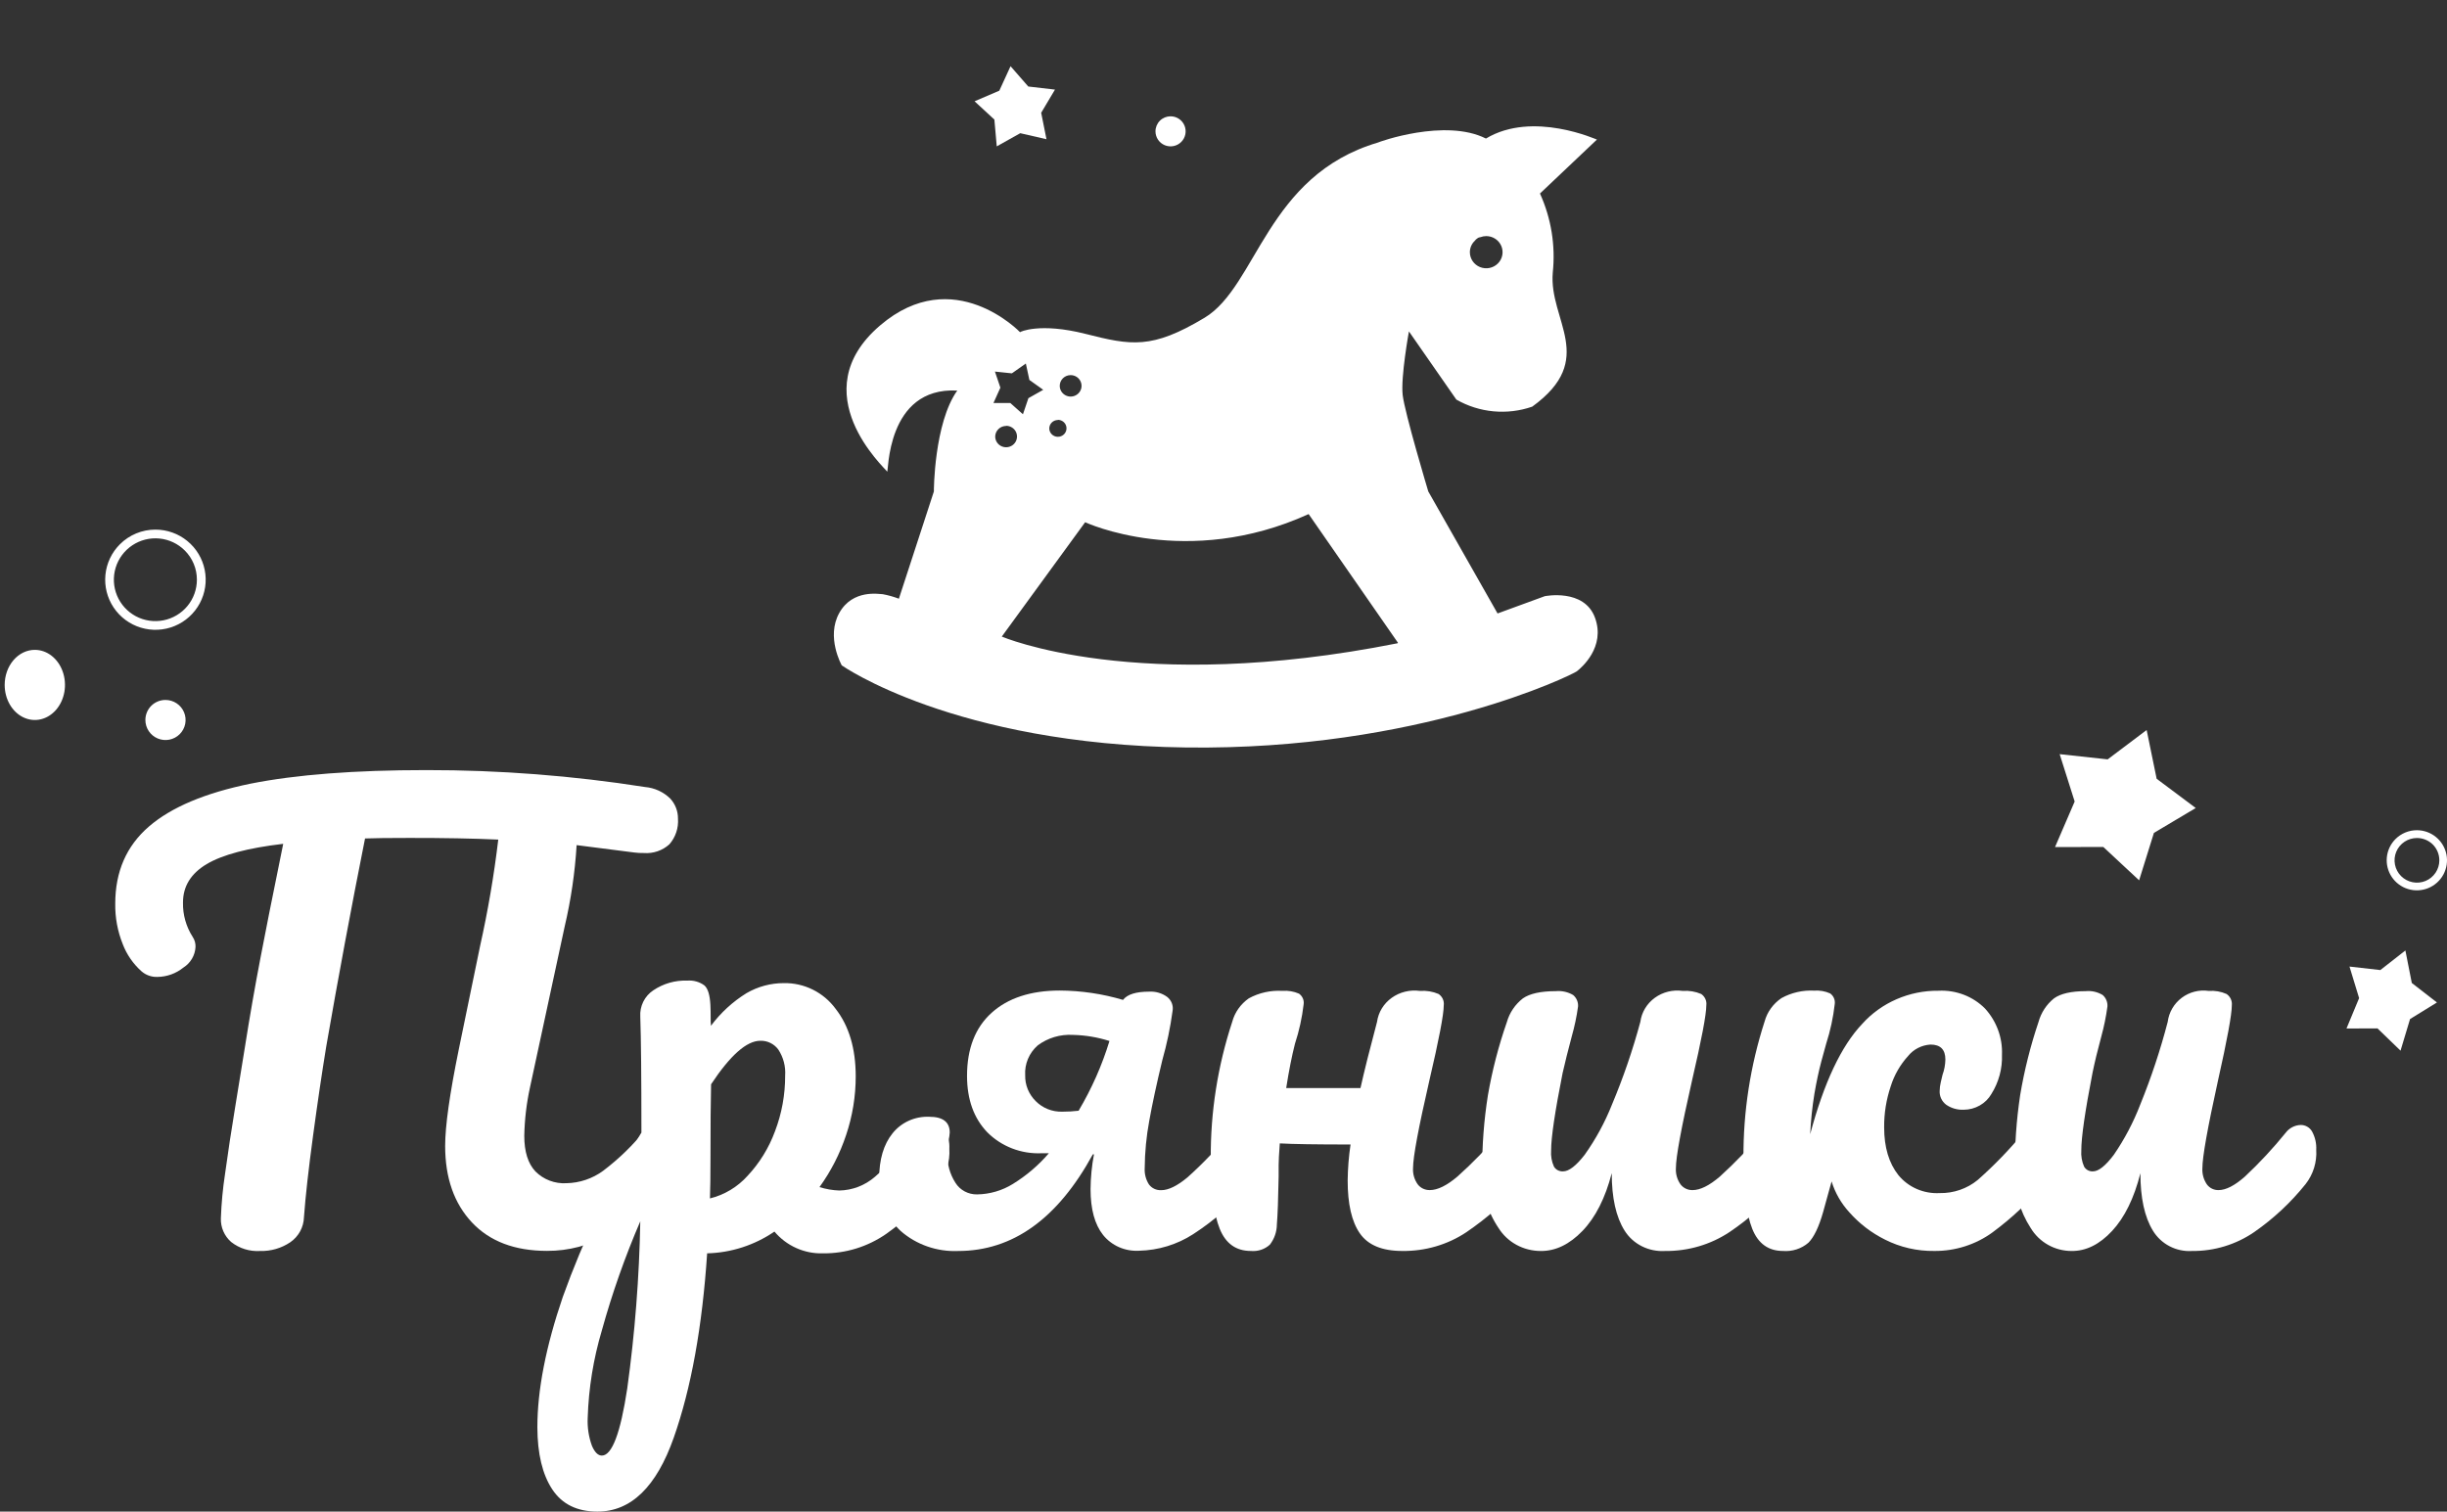
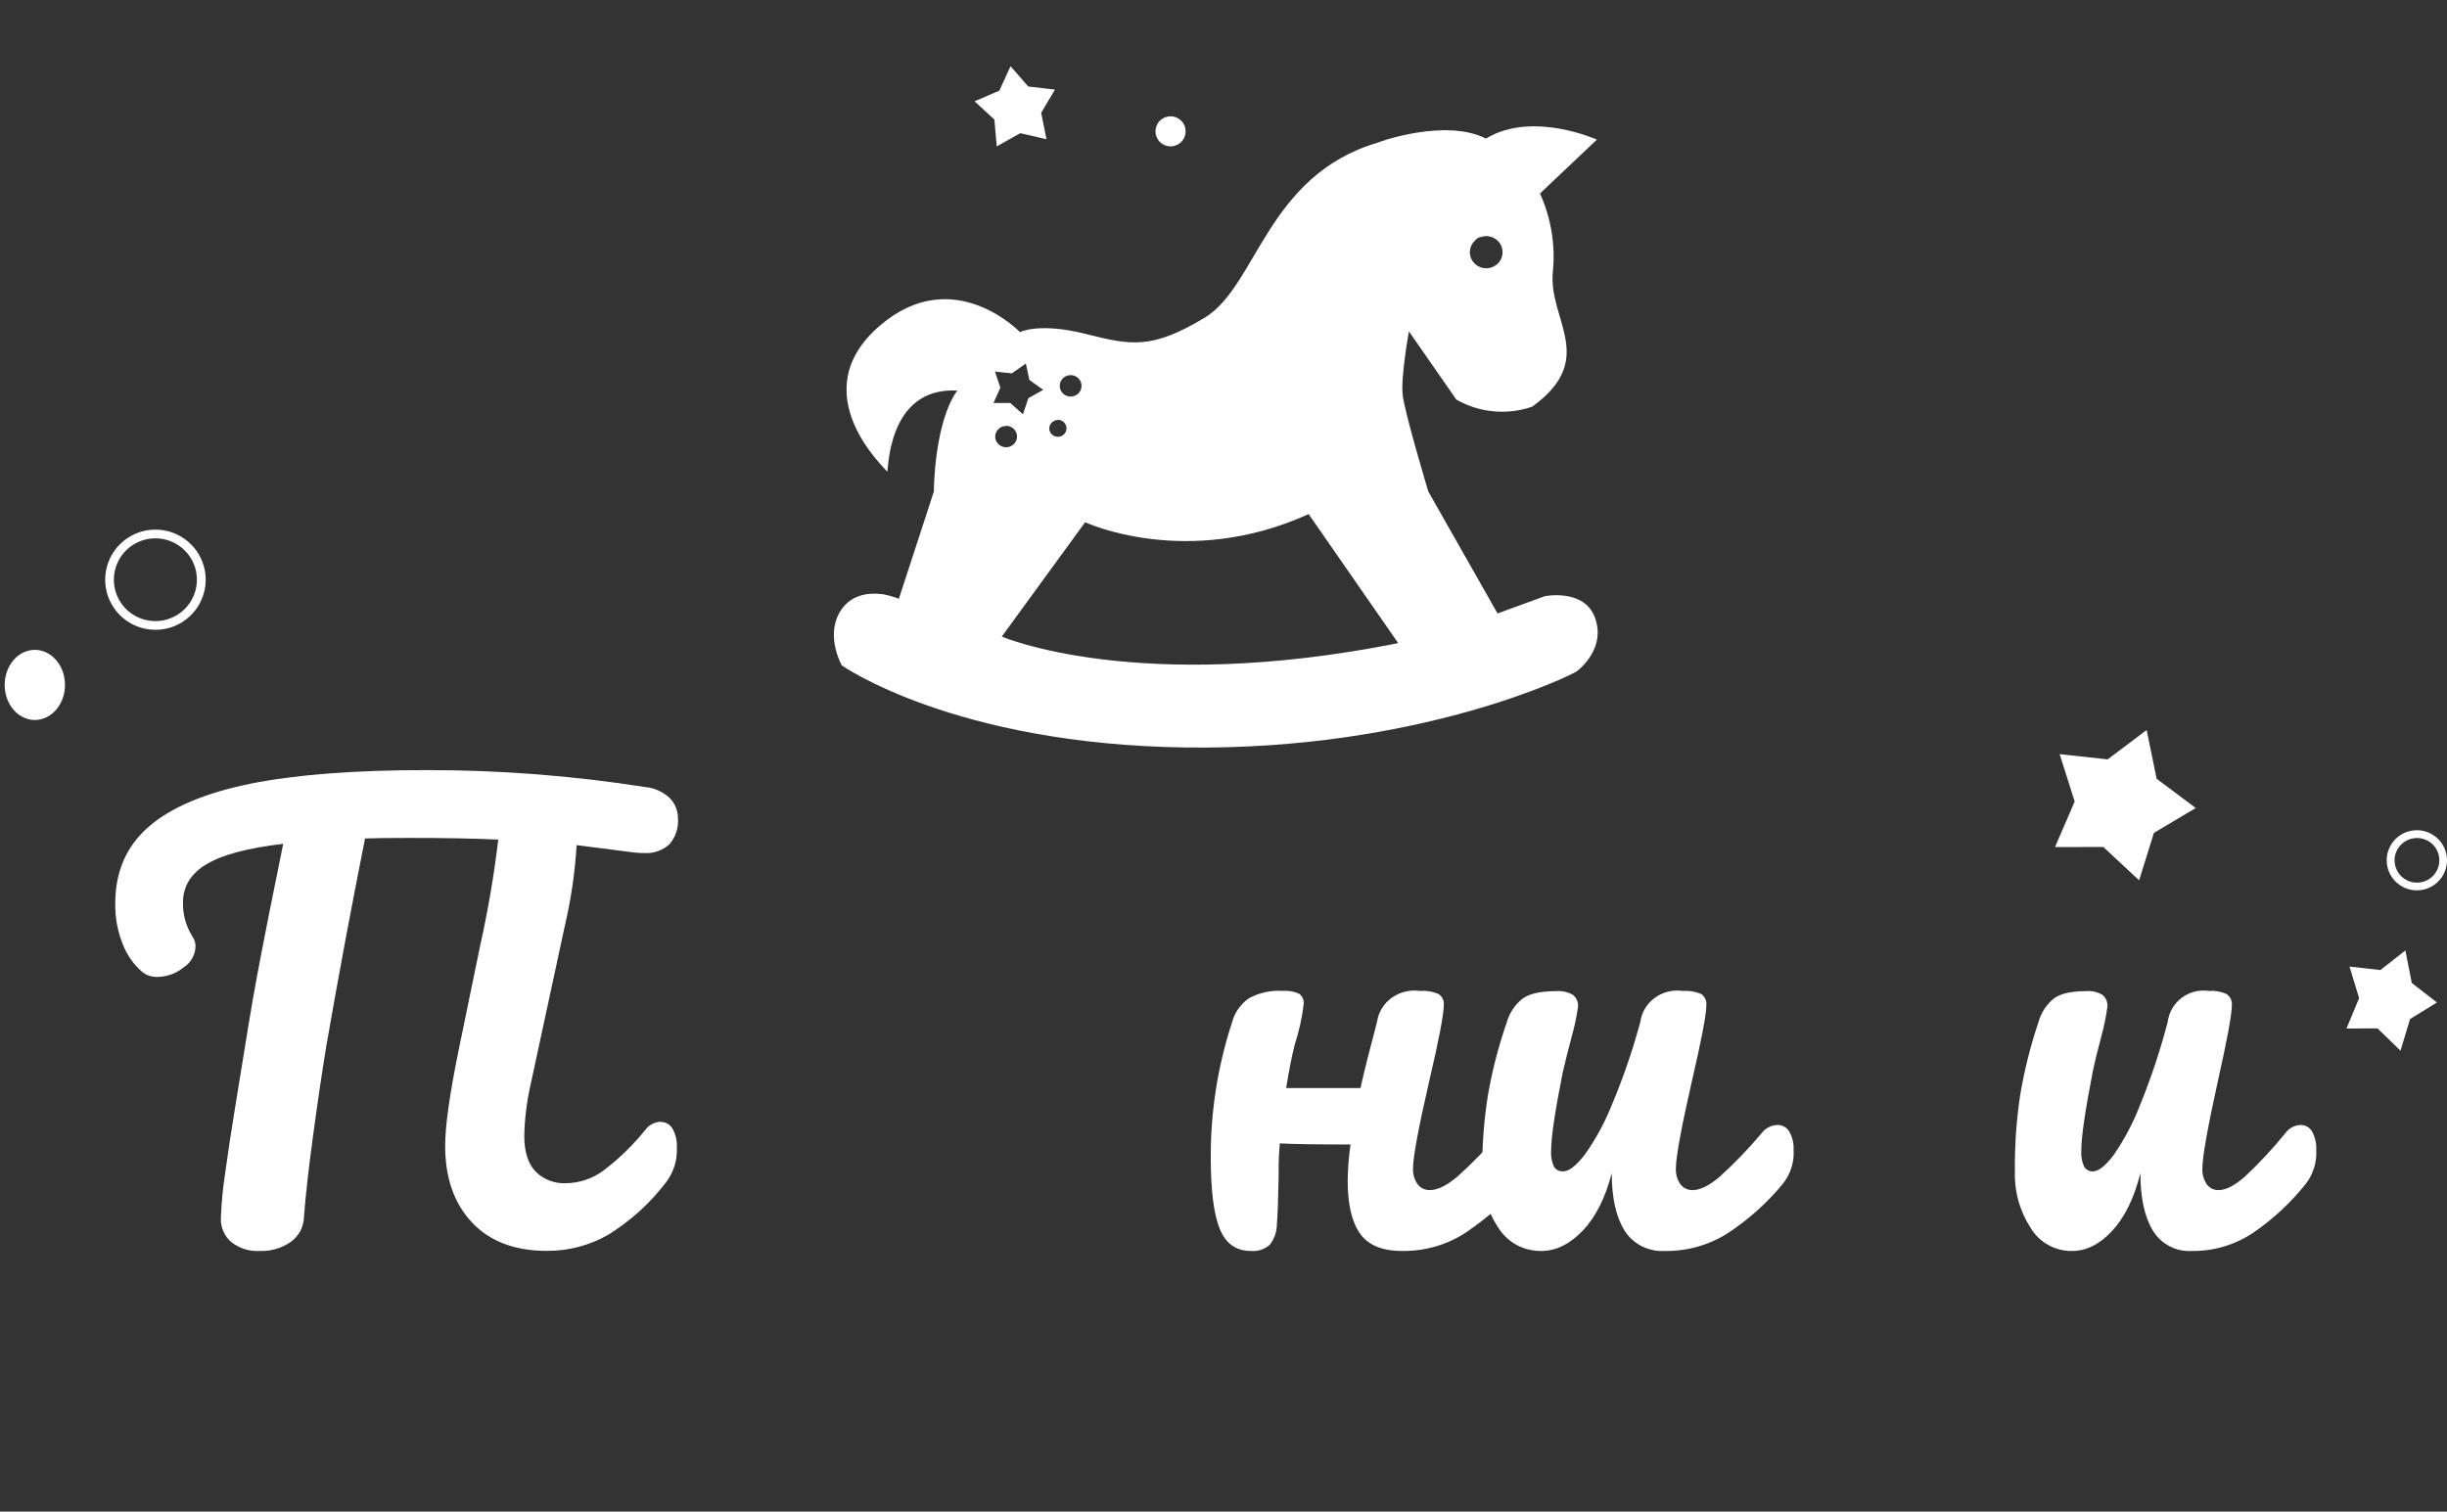
<svg xmlns="http://www.w3.org/2000/svg" width="471" height="291" viewBox="0 0 471 291" fill="none">
  <rect x="0" y="0" width="471" height="291" fill="#333333" stroke="none" />
-   <path fill-rule="evenodd" clip-rule="evenodd" d="M31.843 134.75C32.609 134.747 33.358 134.972 33.996 135.395C34.634 135.818 35.132 136.421 35.426 137.126C35.72 137.832 35.798 138.608 35.649 139.358C35.5 140.107 35.131 140.795 34.589 141.336C34.048 141.876 33.357 142.243 32.606 142.392C31.854 142.54 31.075 142.463 30.368 142.17C29.66 141.877 29.056 141.38 28.632 140.744C28.208 140.108 27.982 139.361 27.984 138.597C27.984 138.092 28.084 137.591 28.278 137.125C28.472 136.658 28.756 136.234 29.114 135.876C29.473 135.519 29.898 135.236 30.366 135.042C30.834 134.849 31.336 134.75 31.843 134.75Z" fill="white" />
  <path d="M465.215 159.826C466.556 159.831 467.855 160.298 468.89 161.15C469.925 162.002 470.632 163.185 470.891 164.498C471.15 165.811 470.944 167.172 470.309 168.351C469.675 169.53 468.65 170.453 467.409 170.963C466.169 171.474 464.789 171.539 463.506 171.15C462.222 170.76 461.113 169.938 460.369 168.825C459.624 167.712 459.289 166.376 459.421 165.045C459.553 163.713 460.143 162.468 461.092 161.522C461.633 160.983 462.276 160.555 462.984 160.264C463.691 159.973 464.449 159.825 465.215 159.826ZM468.27 162.577C467.456 161.775 466.358 161.326 465.215 161.325C464.362 161.325 463.529 161.577 462.82 162.049C462.111 162.522 461.558 163.193 461.232 163.978C460.906 164.764 460.82 165.628 460.987 166.462C461.153 167.296 461.564 168.062 462.166 168.663C462.769 169.264 463.537 169.673 464.374 169.839C465.21 170.005 466.077 169.92 466.864 169.595C467.652 169.269 468.325 168.718 468.799 168.011C469.273 167.305 469.525 166.473 469.525 165.623C469.525 164.483 469.074 163.388 468.27 162.577Z" fill="white" />
  <path d="M29.919 101.956C32.157 101.956 34.325 102.73 36.055 104.145C37.785 105.561 38.969 107.531 39.406 109.719C39.843 111.908 39.505 114.18 38.45 116.148C37.395 118.116 35.688 119.658 33.621 120.512C31.553 121.366 29.253 121.479 27.111 120.831C24.97 120.183 23.12 118.815 21.876 116.96C20.633 115.104 20.073 112.877 20.293 110.656C20.512 108.435 21.497 106.359 23.079 104.781C23.976 103.884 25.042 103.172 26.216 102.687C27.39 102.202 28.648 101.954 29.919 101.956ZM35.563 105.973C34.257 104.668 32.537 103.855 30.697 103.673C28.857 103.491 27.011 103.951 25.473 104.974C23.935 105.997 22.8 107.521 22.262 109.285C21.725 111.049 21.817 112.944 22.524 114.648C23.231 116.352 24.508 117.758 26.139 118.628C27.769 119.497 29.652 119.776 31.465 119.417C33.279 119.057 34.911 118.082 36.084 116.657C37.257 115.232 37.898 113.445 37.898 111.601C37.901 110.556 37.696 109.52 37.295 108.554C36.895 107.588 36.306 106.711 35.563 105.973Z" fill="white" />
  <path fill-rule="evenodd" clip-rule="evenodd" d="M6.704 125.104C7.852 125.104 8.974 125.5 9.928 126.242C10.883 126.984 11.627 128.038 12.066 129.272C12.505 130.506 12.62 131.863 12.396 133.173C12.172 134.483 11.62 135.686 10.808 136.63C9.996 137.574 8.962 138.217 7.836 138.478C6.711 138.738 5.544 138.604 4.483 138.093C3.423 137.582 2.516 136.717 1.878 135.607C1.241 134.496 0.9 133.191 0.9 131.856C0.9 130.065 1.512 128.348 2.6 127.082C3.689 125.816 5.165 125.104 6.704 125.104Z" fill="white" />
  <path fill-rule="evenodd" clip-rule="evenodd" d="M462.991 182.975L464.225 189.236L469.064 192.987L463.887 196.179L462.056 202.265L457.621 197.977L451.653 197.998L454.083 192.15L452.232 186.075L458.17 186.746L462.991 182.975Z" fill="white" />
  <path fill-rule="evenodd" clip-rule="evenodd" d="M413.188 140.536L415.113 149.922L422.636 155.553L414.587 160.343L411.739 169.472L404.841 163.051L395.552 163.071L399.333 154.301L396.445 145.183L405.685 146.188L413.188 140.536Z" fill="white" />
  <path d="M127.212 215.994C127.67 215.989 128.121 216.108 128.516 216.337C128.911 216.567 129.235 216.899 129.455 217.297C130.062 218.393 130.348 219.636 130.279 220.885C130.408 223.302 129.669 225.686 128.193 227.615C125.141 231.625 121.371 235.046 117.072 237.706C113.494 239.759 109.429 240.83 105.295 240.808C99.084 240.808 94.264 238.981 90.836 235.328C87.407 231.675 85.689 226.771 85.683 220.616C85.683 216.77 86.559 210.566 88.311 202.005L92.401 182.154C93.917 175.376 95.086 168.526 95.906 161.631C91.086 161.411 85.387 161.304 78.808 161.311C74.865 161.311 72.017 161.345 70.264 161.414C67.635 174.586 65.142 187.955 62.784 201.52C61.978 206.441 61.136 212.141 60.26 218.62C59.384 225.099 58.799 230.331 58.507 234.315C58.481 235.268 58.229 236.201 57.773 237.039C57.316 237.878 56.667 238.599 55.879 239.143C54.169 240.299 52.136 240.888 50.068 240.829C48.054 240.957 46.065 240.338 44.487 239.092C43.839 238.523 43.326 237.819 42.985 237.031C42.644 236.243 42.484 235.389 42.515 234.532C42.617 231.641 42.889 228.759 43.329 225.899C43.878 221.881 44.518 217.662 45.248 213.244C45.978 208.826 46.601 204.99 47.116 201.737C48.061 195.733 49.084 189.874 50.183 184.16C51.281 178.446 52.377 172.932 53.469 167.618L54.512 162.448C47.724 163.241 42.811 164.544 39.772 166.356C36.746 168.166 35.223 170.626 35.223 173.738C35.17 176.082 35.82 178.388 37.09 180.366C37.475 180.944 37.665 181.628 37.633 182.32C37.587 183.117 37.351 183.892 36.943 184.581C36.534 185.27 35.966 185.852 35.286 186.28C33.875 187.418 32.118 188.048 30.299 188.068C29.174 188.111 28.076 187.722 27.232 186.983C25.618 185.541 24.376 183.737 23.612 181.72C22.626 179.25 22.14 176.612 22.183 173.956C22.183 167.8 24.339 162.858 28.651 159.129C32.963 155.4 39.5 152.643 48.263 150.858C56.998 149.121 68.265 148.253 82.063 148.253C96.155 148.235 110.226 149.324 124.145 151.509C125.983 151.666 127.707 152.456 129.017 153.743C129.982 154.794 130.51 156.168 130.498 157.589C130.63 159.387 130.038 161.165 128.85 162.531C128.19 163.132 127.412 163.591 126.565 163.881C125.718 164.171 124.82 164.285 123.926 164.216C123.302 164.229 122.678 164.194 122.059 164.113L110.99 162.696C110.67 167.965 109.903 173.198 108.695 178.339L102.009 209.357C101.342 212.416 100.976 215.532 100.913 218.662C100.913 221.701 101.626 223.983 103.052 225.506C103.825 226.285 104.758 226.891 105.787 227.283C106.816 227.676 107.918 227.845 109.019 227.781C111.57 227.734 114.043 226.899 116.092 225.392C119.131 223.094 121.872 220.43 124.249 217.462C124.597 217.005 125.043 216.631 125.556 216.368C126.069 216.105 126.635 215.959 127.212 215.943V215.994Z" fill="white" />
-   <path d="M179.724 216.152C180.176 216.158 180.618 216.288 181.003 216.528C181.388 216.767 181.702 217.108 181.911 217.513C182.514 218.623 182.797 219.882 182.729 221.146C182.881 223.598 182.145 226.021 180.657 227.963C177.773 231.627 174.381 234.85 170.585 237.534C166.999 240.023 162.74 241.332 158.39 241.282C156.624 241.334 154.87 240.984 153.256 240.259C151.642 239.535 150.209 238.453 149.064 237.094C145.232 239.713 140.737 241.166 136.112 241.282C135.173 255.439 133.031 267.265 129.688 276.759C126.345 286.253 121.447 291 114.995 291C111.079 291 108.177 289.569 106.291 286.706C104.406 283.844 103.452 279.872 103.432 274.79C103.432 267.607 105.065 259.23 108.333 249.659C112.292 238.623 117.361 228.027 123.461 218.036C123.461 207.335 123.388 199.893 123.243 195.712C123.18 194.721 123.379 193.731 123.817 192.843C124.256 191.954 124.919 191.199 125.74 190.654C127.67 189.349 129.958 188.693 132.278 188.78C133.459 188.678 134.635 189.009 135.594 189.712C136.278 190.34 136.63 191.565 136.734 193.398C136.838 195.23 136.734 196.591 136.848 197.471C138.72 194.96 141.043 192.829 143.697 191.188C145.885 189.92 148.365 189.256 150.888 189.261C152.818 189.227 154.728 189.659 156.46 190.52C158.192 191.381 159.695 192.648 160.845 194.214C163.415 197.509 164.703 201.834 164.71 207.188C164.714 211.042 164.087 214.87 162.856 218.518C161.669 222.101 159.942 225.477 157.737 228.528C158.973 228.92 160.255 229.142 161.55 229.188C164.071 229.142 166.496 228.208 168.409 226.549C171.464 223.879 174.27 220.931 176.792 217.743C177.135 217.281 177.577 216.902 178.085 216.636C178.592 216.369 179.153 216.222 179.724 216.204V216.152ZM136.63 230.717C139.424 230.035 141.95 228.521 143.883 226.371C146.198 223.901 147.995 220.984 149.168 217.795C150.475 214.376 151.139 210.739 151.126 207.073C151.247 205.305 150.788 203.546 149.821 202.068C149.422 201.518 148.896 201.076 148.289 200.779C147.682 200.481 147.013 200.338 146.339 200.361C143.721 200.361 140.564 203.153 136.869 208.738C136.793 211.963 136.755 216.693 136.755 222.926C136.755 226.298 136.72 228.902 136.651 230.738L136.63 230.717ZM115.845 280.214C117.8 280.214 119.43 275.904 120.736 267.282C122.209 256.62 123.046 245.878 123.243 235.115C120.303 241.937 117.831 248.955 115.845 256.12C114.217 261.586 113.301 267.242 113.12 272.947C113.033 274.782 113.312 276.616 113.938 278.34C114.477 279.586 115.109 280.214 115.845 280.214Z" fill="white" />
-   <path d="M239.634 216.55C240.091 216.546 240.542 216.663 240.937 216.887C241.332 217.112 241.656 217.436 241.877 217.825C242.479 218.9 242.764 220.114 242.701 221.336C242.853 223.704 242.111 226.045 240.614 227.922C237.485 231.661 233.792 234.922 229.66 237.594C226.565 239.596 222.946 240.702 219.227 240.781C217.908 240.855 216.591 240.618 215.387 240.09C214.184 239.561 213.132 238.756 212.32 237.745C210.714 235.722 209.91 232.781 209.91 228.923C209.929 226.677 210.149 224.436 210.568 222.226H210.348C203.574 234.629 194.929 240.831 184.412 240.831C180.365 241.002 176.411 239.629 173.395 237.007C171.994 235.708 170.897 234.132 170.177 232.387C169.457 230.642 169.131 228.767 169.222 226.89C169.222 223.207 170.081 220.304 171.799 218.179C172.627 217.139 173.701 216.306 174.93 215.752C176.159 215.197 177.507 214.937 178.862 214.992C181.491 214.992 182.805 216.004 182.805 218.027C182.776 218.528 182.702 219.026 182.586 219.514C182.464 220.363 182.391 221.218 182.367 222.074C182.288 224.056 182.822 226.015 183.901 227.699C184.333 228.394 184.946 228.967 185.679 229.359C186.411 229.752 187.237 229.95 188.074 229.935C190.526 229.898 192.918 229.197 194.981 227.912C197.584 226.304 199.914 224.314 201.887 222.013H200.458C198.522 222.096 196.591 221.777 194.792 221.08C192.993 220.382 191.368 219.321 190.025 217.967C187.438 215.269 186.141 211.657 186.134 207.131C186.134 201.88 187.709 197.834 190.849 194.991C193.99 192.148 198.371 190.691 203.995 190.691C208.118 190.714 212.217 191.321 216.16 192.492C216.966 191.433 218.65 190.903 221.209 190.903C222.444 190.834 223.664 191.193 224.652 191.915C225.061 192.234 225.374 192.655 225.558 193.132C225.741 193.609 225.789 194.125 225.695 194.626C225.265 197.82 224.606 200.981 223.724 204.086C222.632 208.618 221.793 212.513 221.209 215.771C220.65 218.777 220.357 221.823 220.333 224.877C220.266 225.978 220.55 227.073 221.147 228.013C221.413 228.374 221.768 228.666 222.18 228.86C222.591 229.054 223.047 229.146 223.504 229.126C224.895 229.126 226.575 228.31 228.544 226.677C231.514 224.023 234.263 221.144 236.765 218.068C237.101 217.609 237.546 217.235 238.061 216.977C238.576 216.718 239.147 216.582 239.728 216.581L239.634 216.55ZM207.636 213.788C210.139 209.565 212.124 205.073 213.551 200.403C211.286 199.682 208.924 199.286 206.54 199.23C204.095 199.081 201.677 199.8 199.738 201.253C198.92 201.974 198.279 202.863 197.862 203.856C197.445 204.849 197.262 205.919 197.328 206.99C197.304 207.912 197.472 208.83 197.821 209.689C198.171 210.548 198.695 211.329 199.363 211.987C200.019 212.65 200.811 213.173 201.687 213.521C202.564 213.87 203.507 214.037 204.454 214.011C205.517 214.013 206.58 213.953 207.636 213.829V213.788Z" fill="white" />
  <path d="M291.777 216.558C292.253 216.551 292.722 216.671 293.131 216.903C293.541 217.135 293.874 217.471 294.094 217.872C294.713 218.944 295.004 220.16 294.934 221.381C295.089 223.748 294.333 226.087 292.808 227.963C289.701 231.439 286.16 234.543 282.264 237.204C278.643 239.621 274.313 240.887 269.891 240.824C266.022 240.824 263.304 239.692 261.738 237.427C260.172 235.162 259.393 231.765 259.4 227.235C259.429 224.924 259.613 222.618 259.953 220.329C253.405 220.329 248.866 220.258 246.336 220.117C246.188 222.139 246.113 223.484 246.113 224.262V226.487C246.035 230.875 245.922 233.955 245.773 235.728C245.764 237.121 245.295 238.475 244.434 239.601C243.951 240.047 243.372 240.388 242.737 240.599C242.102 240.81 241.426 240.887 240.756 240.824C237.928 240.824 235.93 239.409 234.782 236.577C233.634 233.746 233.05 229.217 233.05 222.988C232.991 214.075 234.386 205.207 237.184 196.7C237.669 194.892 238.795 193.299 240.373 192.191C242.336 191.117 244.587 190.618 246.847 190.755C247.94 190.669 249.039 190.854 250.035 191.291C250.358 191.523 250.611 191.832 250.768 192.187C250.925 192.543 250.98 192.931 250.928 193.313C250.628 195.906 250.065 198.466 249.249 200.957C248.654 203.292 248.09 206.134 247.569 209.46H261.866C262.61 206.137 263.673 201.887 265.055 196.71C265.18 195.8 265.494 194.923 265.979 194.13C266.464 193.336 267.11 192.643 267.88 192.089C268.65 191.536 269.528 191.134 270.462 190.907C271.397 190.679 272.37 190.631 273.324 190.765C274.548 190.672 275.776 190.873 276.896 191.351C277.252 191.595 277.533 191.925 277.709 192.308C277.885 192.69 277.949 193.111 277.895 193.525C277.895 195.298 276.967 200.148 275.11 208.075C273.027 217.134 271.985 222.729 271.985 224.859C271.912 225.969 272.226 227.07 272.878 227.993C273.144 228.345 273.495 228.631 273.903 228.824C274.31 229.018 274.761 229.115 275.216 229.106C276.705 229.106 278.48 228.236 280.531 226.497C283.469 223.867 286.21 221.046 288.737 218.054C289.092 217.603 289.55 217.233 290.076 216.974C290.603 216.715 291.184 216.573 291.777 216.558Z" fill="white" />
  <path d="M296.563 240.829C294.93 240.83 293.324 240.425 291.902 239.652C290.48 238.88 289.29 237.766 288.448 236.42C286.247 233.155 285.146 229.317 285.294 225.429C285.262 220.541 285.631 215.659 286.398 210.828C287.225 206.05 288.445 201.344 290.046 196.752C290.553 194.958 291.635 193.363 293.136 192.192C294.461 191.275 296.563 190.813 299.443 190.807C300.619 190.699 301.8 190.961 302.807 191.555C303.13 191.832 303.382 192.177 303.544 192.563C303.706 192.948 303.774 193.365 303.743 193.779C303.474 195.714 303.07 197.63 302.534 199.513C301.833 202.135 301.244 204.494 300.768 206.591C299.296 214.006 298.56 218.964 298.56 221.465C298.475 222.534 298.663 223.606 299.107 224.59C299.283 224.885 299.542 225.127 299.855 225.288C300.167 225.449 300.52 225.522 300.873 225.5C301.977 225.5 303.364 224.438 305.015 222.314C307.156 219.302 308.92 216.058 310.271 212.648C312.452 207.456 314.278 202.133 315.737 196.712C315.858 195.802 316.167 194.924 316.645 194.13C317.123 193.336 317.761 192.642 318.522 192.088C319.282 191.534 320.15 191.132 321.075 190.905C321.999 190.678 322.961 190.631 323.905 190.766C325.118 190.674 326.336 190.875 327.447 191.353C327.799 191.596 328.077 191.927 328.251 192.309C328.425 192.692 328.488 193.112 328.435 193.527C328.435 195.3 327.514 200.15 325.671 208.077C323.61 217.137 322.58 222.732 322.58 224.863C322.508 225.972 322.818 227.074 323.463 227.997C323.728 228.349 324.078 228.634 324.482 228.828C324.887 229.022 325.334 229.118 325.786 229.109C327.258 229.109 329.01 228.24 331.042 226.501C333.944 223.868 336.656 221.047 339.157 218.057C339.507 217.61 339.957 217.244 340.474 216.987C340.991 216.73 341.561 216.588 342.143 216.571C342.604 216.567 343.057 216.684 343.455 216.908C343.853 217.132 344.181 217.456 344.403 217.845C345.009 218.919 345.297 220.133 345.233 221.354C345.386 223.721 344.639 226.061 343.131 227.936C340.205 231.474 336.764 234.587 332.913 237.178C329.265 239.605 324.923 240.88 320.488 240.829C318.941 240.924 317.396 240.609 316.022 239.917C314.649 239.225 313.499 238.183 312.699 236.905C311.052 234.283 310.229 230.596 310.229 225.843C308.981 230.656 307.103 234.364 304.594 236.966C302.085 239.568 299.408 240.856 296.563 240.829Z" fill="white" />
-   <path d="M343.172 240.823C340.384 240.823 338.413 239.406 337.28 236.573C336.148 233.74 335.582 229.197 335.582 222.965C335.526 214.046 336.898 205.172 339.65 196.658C340.146 194.83 341.298 193.232 342.9 192.145C344.81 191.092 346.994 190.593 349.191 190.709C350.249 190.63 351.31 190.814 352.273 191.245C352.592 191.477 352.841 191.787 352.996 192.142C353.15 192.498 353.205 192.886 353.154 193.269C352.863 195.864 352.312 198.425 351.508 200.918C351.361 201.413 351.046 202.547 350.575 204.317C350.103 206.088 349.652 208.162 349.243 210.54C348.822 213.127 348.549 215.735 348.425 218.351C351.067 208.435 354.408 201.353 358.448 197.103C360.269 195.076 362.525 193.456 365.06 192.355C367.594 191.254 370.347 190.699 373.127 190.729C374.792 190.644 376.457 190.908 378.006 191.503C379.556 192.099 380.953 193.012 382.101 194.179C384.316 196.629 385.475 199.804 385.341 203.053C385.435 205.706 384.729 208.328 383.307 210.6C382.778 211.519 382.004 212.284 381.066 212.817C380.128 213.351 379.059 213.633 377.971 213.636C376.768 213.691 375.582 213.352 374.605 212.675C374.191 212.362 373.861 211.958 373.642 211.497C373.423 211.035 373.322 210.53 373.347 210.024C373.357 209.451 373.43 208.881 373.567 208.324C373.714 207.687 373.819 207.221 373.892 206.938C374.241 205.981 374.429 204.977 374.448 203.963C374.448 202.051 373.494 201.09 371.585 201.09C370.75 201.141 369.935 201.362 369.194 201.738C368.453 202.115 367.803 202.639 367.287 203.275C365.749 204.967 364.605 206.958 363.932 209.113C363.067 211.67 362.638 214.346 362.663 217.035C362.663 220.86 363.579 223.926 365.41 226.233C366.349 227.38 367.56 228.293 368.942 228.894C370.323 229.494 371.834 229.765 373.347 229.683C376.023 229.733 378.626 228.837 380.665 227.163C383.843 224.355 386.788 221.31 389.472 218.057C389.821 217.61 390.27 217.244 390.785 216.986C391.301 216.729 391.869 216.587 392.45 216.57C392.91 216.566 393.362 216.683 393.759 216.907C394.156 217.132 394.482 217.456 394.704 217.845C395.314 218.918 395.601 220.134 395.532 221.356C395.685 223.724 394.94 226.065 393.435 227.942C390.522 231.407 387.197 234.528 383.527 237.241C380.293 239.606 376.335 240.866 372.277 240.823C368.994 240.864 365.751 240.116 362.841 238.647C360.215 237.343 357.879 235.556 355.964 233.386C354.389 231.666 353.223 229.636 352.546 227.437C352.399 228.003 351.85 229.986 350.9 233.386C350.092 236.219 349.149 238.172 348.09 239.234C347.426 239.809 346.647 240.246 345.801 240.519C344.956 240.793 344.061 240.896 343.172 240.823Z" fill="white" />
  <path d="M398.73 240.829C397.149 240.83 395.595 240.425 394.219 239.652C392.843 238.88 391.691 237.766 390.876 236.42C388.751 233.153 387.686 229.317 387.825 225.429C387.776 220.543 388.116 215.66 388.842 210.828C389.642 206.05 390.823 201.344 392.372 196.752C392.863 194.958 393.909 193.363 395.363 192.192C396.644 191.275 398.679 190.813 401.466 190.807C402.608 190.697 403.754 190.96 404.732 191.555C405.044 191.832 405.288 192.177 405.445 192.563C405.602 192.948 405.668 193.365 405.637 193.779C405.377 195.714 404.986 197.63 404.467 199.513C403.755 202.135 403.186 204.494 402.758 206.591C401.321 214.006 400.605 218.964 400.612 221.465C400.532 222.535 400.717 223.607 401.151 224.59C401.322 224.885 401.572 225.127 401.874 225.288C402.177 225.449 402.518 225.522 402.86 225.5C403.932 225.5 405.268 224.438 406.868 222.314C408.936 219.3 410.643 216.056 411.955 212.648C414.066 207.456 415.833 202.133 417.245 196.712C417.362 195.802 417.66 194.924 418.123 194.13C418.586 193.336 419.204 192.642 419.94 192.088C420.676 191.534 421.516 191.132 422.41 190.905C423.305 190.678 424.236 190.631 425.149 190.766C426.32 190.673 427.495 190.875 428.567 191.353C428.918 191.59 429.198 191.917 429.378 192.3C429.557 192.683 429.628 193.107 429.584 193.527C429.584 195.3 428.692 200.15 426.909 208.077C424.915 217.137 423.918 222.732 423.918 224.863C423.848 225.972 424.148 227.074 424.772 227.997C425.029 228.349 425.367 228.634 425.759 228.828C426.15 229.022 426.583 229.118 427.021 229.109C428.445 229.109 430.14 228.24 432.107 226.501C434.916 223.868 437.539 221.047 439.96 218.057C440.297 217.611 440.731 217.245 441.23 216.988C441.728 216.731 442.278 216.588 442.839 216.571C443.287 216.567 443.728 216.683 444.115 216.907C444.502 217.131 444.82 217.455 445.037 217.845C445.62 218.92 445.895 220.134 445.83 221.354C445.979 223.721 445.256 226.061 443.796 227.936C440.965 231.474 437.634 234.587 433.908 237.178C430.389 239.597 426.202 240.872 421.924 240.829C420.426 240.924 418.931 240.609 417.602 239.917C416.273 239.225 415.16 238.183 414.386 236.905C412.785 234.283 411.985 230.599 411.985 225.853C410.771 230.667 408.954 234.374 406.532 236.976C404.111 239.578 401.51 240.862 398.73 240.829Z" fill="white" />
  <path fill-rule="evenodd" clip-rule="evenodd" d="M179.755 94.609L173.019 115.259C172.018 114.881 170.986 114.591 169.934 114.392C169.263 114.392 164.132 113.359 161.541 118.005C158.949 122.652 162.023 128.093 162.023 128.093C162.023 128.093 183.574 143.312 228.311 143.9C273.048 144.489 302.657 129.9 303.517 129.229C304.377 128.557 309.088 124.572 307 118.904C304.912 113.235 297.337 114.774 297.337 114.774L288.251 118.098L274.916 94.609C274.916 94.609 270.373 79.483 269.985 76.024C269.597 72.566 271.191 63.8 271.191 63.8L280.319 76.923C282.507 78.179 284.947 78.952 287.469 79.187C289.991 79.422 292.535 79.115 294.924 78.285C307.577 69.127 298.072 61.663 298.879 52.473C299.429 47.275 298.579 42.027 296.414 37.254L307.378 26.868C307.43 26.94 295.06 21.23 286.016 26.671C278.137 22.707 265.284 27.363 265.242 27.436C243.734 33.785 241.992 55.086 231.847 61.177C221.701 67.269 217.735 66.505 208.933 64.275C200.13 62.044 196.279 63.893 196.342 63.955C196.405 64.016 183.574 50.532 169.399 62.654C154.249 75.611 170.448 90.211 170.753 90.779C171.057 91.347 170.459 74.445 184.256 75.188C179.786 81.435 179.734 94.609 179.755 94.609ZM197.454 69.984L198.136 73.144L200.801 75.043L197.948 76.654L196.898 79.752L194.464 77.583H191.222L192.555 74.63L191.505 71.533L194.768 71.874L197.454 69.984ZM206.079 72.215C206.494 72.215 206.899 72.336 207.245 72.562C207.59 72.789 207.859 73.112 208.017 73.489C208.176 73.867 208.218 74.282 208.137 74.682C208.056 75.083 207.856 75.451 207.562 75.74C207.269 76.028 206.895 76.225 206.488 76.305C206.081 76.385 205.659 76.344 205.276 76.187C204.892 76.031 204.565 75.766 204.334 75.427C204.103 75.087 203.98 74.688 203.98 74.279C203.98 73.732 204.201 73.207 204.595 72.819C204.988 72.432 205.522 72.215 206.079 72.215ZM203.624 80.825C203.948 80.826 204.265 80.92 204.535 81.096C204.806 81.272 205.018 81.522 205.146 81.815C205.273 82.108 205.31 82.432 205.253 82.746C205.196 83.06 205.046 83.35 204.822 83.582C204.599 83.813 204.311 83.974 203.995 84.046C203.68 84.118 203.349 84.097 203.045 83.986C202.741 83.876 202.477 83.679 202.285 83.422C202.093 83.165 201.982 82.858 201.966 82.539C201.959 82.321 201.997 82.103 202.077 81.899C202.157 81.695 202.278 81.509 202.432 81.352C202.587 81.195 202.772 81.07 202.977 80.985C203.182 80.9 203.401 80.856 203.624 80.856V80.825ZM193.656 81.972C194.071 81.972 194.477 82.093 194.822 82.32C195.167 82.546 195.436 82.869 195.595 83.246C195.754 83.624 195.795 84.039 195.714 84.439C195.633 84.84 195.434 85.208 195.14 85.497C194.847 85.785 194.473 85.982 194.066 86.062C193.659 86.141 193.237 86.101 192.853 85.944C192.47 85.788 192.142 85.523 191.912 85.184C191.681 84.844 191.558 84.445 191.558 84.037C191.566 83.494 191.791 82.977 192.184 82.596C192.576 82.216 193.105 82.002 193.656 82.002V81.972ZM268.988 123.839C218.826 133.823 192.733 122.507 192.827 122.548L208.87 100.536C208.87 100.536 228.395 109.663 251.886 98.966L269.082 123.746L268.988 123.839ZM284.39 45.845C284.562 45.742 284.756 45.678 284.957 45.659C285.311 45.521 285.688 45.451 286.069 45.452C286.691 45.452 287.3 45.634 287.818 45.974C288.335 46.315 288.739 46.798 288.977 47.364C289.215 47.931 289.277 48.553 289.156 49.154C289.034 49.755 288.735 50.307 288.295 50.74C287.854 51.173 287.293 51.468 286.683 51.588C286.072 51.707 285.439 51.646 284.864 51.411C284.289 51.177 283.798 50.78 283.452 50.271C283.106 49.761 282.921 49.163 282.921 48.55C282.921 48.136 283.006 47.727 283.172 47.347C283.338 46.967 283.581 46.624 283.887 46.34C284.012 46.149 284.186 45.993 284.39 45.886V45.845Z" fill="white" />
  <path fill-rule="evenodd" clip-rule="evenodd" d="M225.31 22.39C225.884 22.39 226.445 22.559 226.922 22.877C227.399 23.195 227.771 23.647 227.991 24.176C228.211 24.705 228.268 25.286 228.156 25.848C228.044 26.409 227.768 26.924 227.362 27.329C226.956 27.734 226.439 28.009 225.876 28.121C225.313 28.233 224.73 28.175 224.2 27.956C223.669 27.738 223.216 27.367 222.897 26.891C222.578 26.415 222.408 25.855 222.408 25.283C222.408 24.516 222.714 23.78 223.258 23.237C223.802 22.695 224.54 22.39 225.31 22.39Z" fill="white" />
  <path fill-rule="evenodd" clip-rule="evenodd" d="M187.586 19.498L192.348 17.457L194.511 12.745L197.923 16.654L203.062 17.25L200.407 21.71L201.426 26.801L196.377 25.643L191.856 28.177L191.398 23.017L187.586 19.498Z" fill="white" />
</svg>